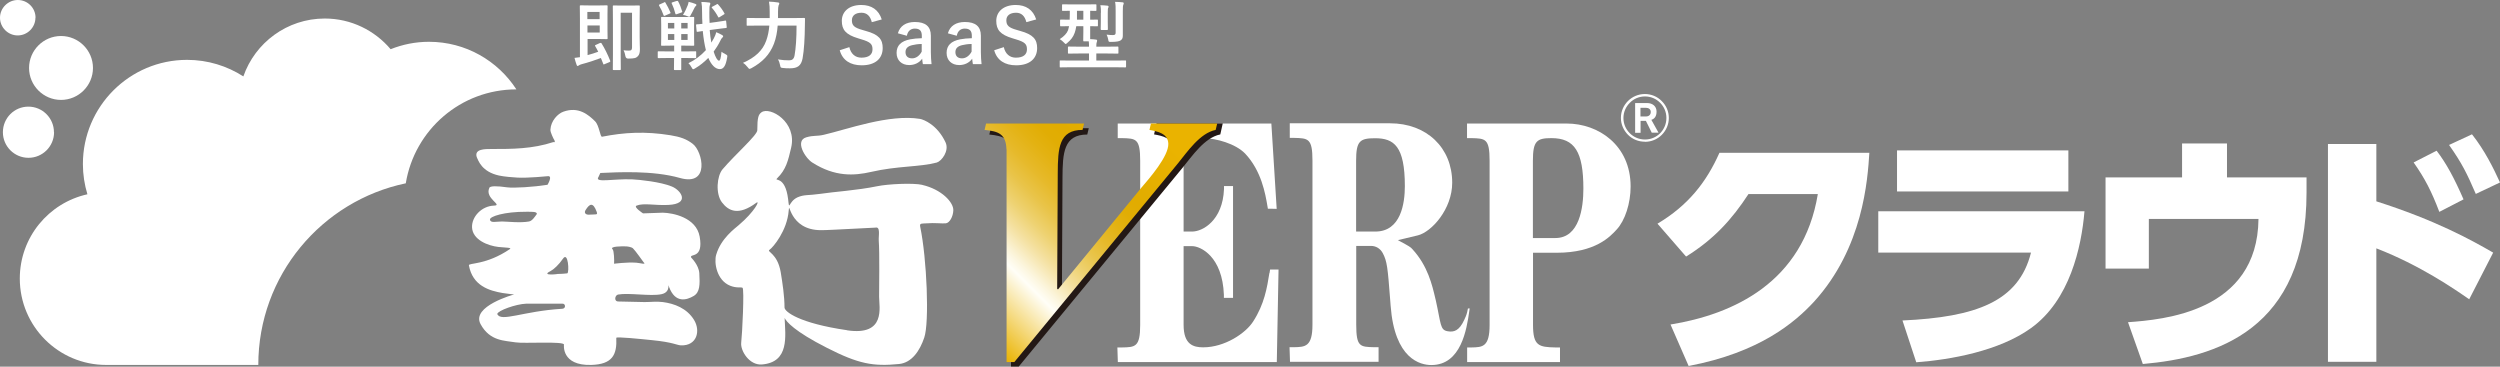
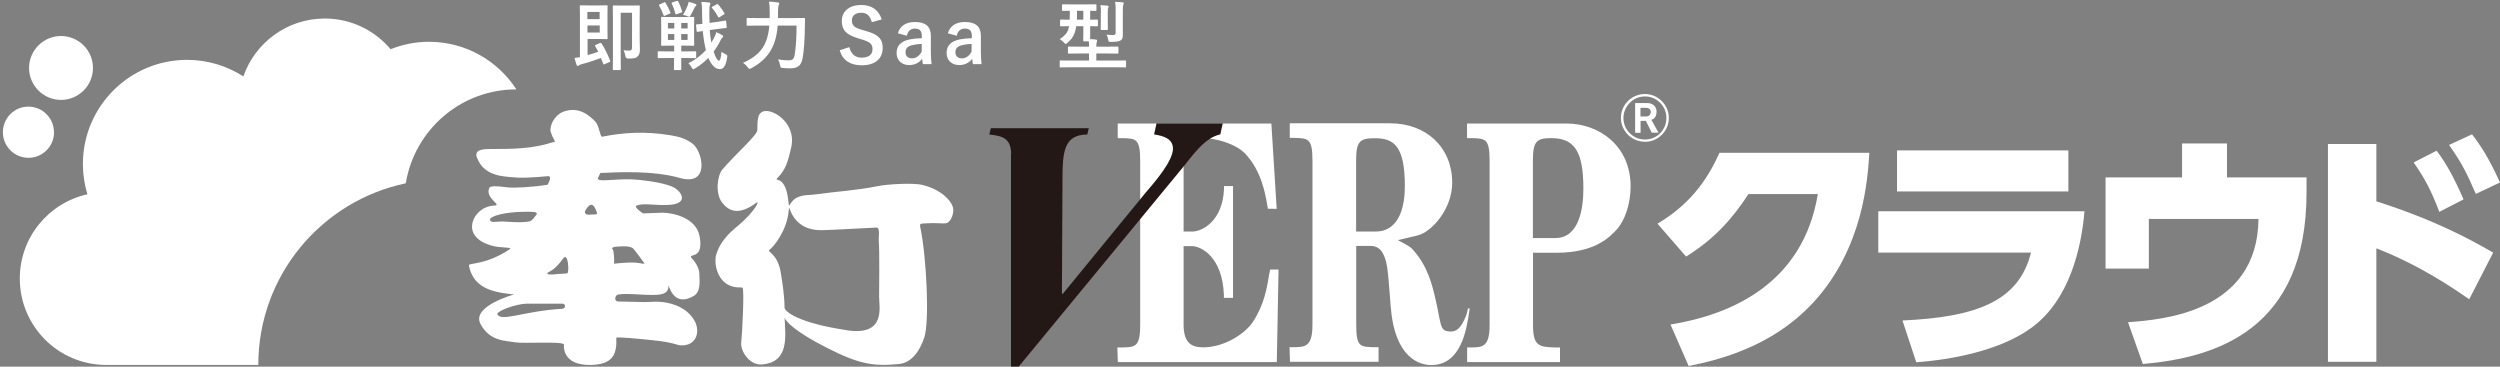
<svg xmlns="http://www.w3.org/2000/svg" id="_レイヤー_2" data-name="レイヤー 2" viewBox="0 0 215.93 31.67">
  <rect x="0" y="0" width="215.93" height="31.67" fill="#808080" stroke="none" />
  <defs>
    <style>
      .cls-1 {
        fill: #231815;
      }

      .cls-1, .cls-2, .cls-3 {
        stroke-width: 0px;
      }

      .cls-2 {
        fill: url(#_新規グラデーションスウォッチ_3);
      }

      .cls-3 {
        fill: #fff;
      }
    </style>
    <linearGradient id="_新規グラデーションスウォッチ_3" data-name="新規グラデーションスウォッチ 3" x1="81.51" y1="25.84" x2="100.91" y2="6.45" gradientUnits="userSpaceOnUse">
      <stop offset="0" stop-color="#eab300" />
      <stop offset=".22" stop-color="#fffef7" />
      <stop offset=".25" stop-color="#fcf6df" />
      <stop offset=".31" stop-color="#f5e2a5" />
      <stop offset=".37" stop-color="#eed272" />
      <stop offset=".43" stop-color="#e9c449" />
      <stop offset=".49" stop-color="#e6b929" />
      <stop offset=".55" stop-color="#e3b212" />
      <stop offset=".6" stop-color="#e1ad04" />
      <stop offset=".65" stop-color="#e1ac00" />
      <stop offset=".85" stop-color="#eab300" />
      <stop offset="1" stop-color="#eab300" />
    </linearGradient>
  </defs>
  <g id="logo">
    <g>
      <g>
        <g>
          <g>
-             <path class="cls-3" d="M3.07,1.53c0-.85-.69-1.53-1.53-1.53S0,.69,0,1.53s.69,1.53,1.53,1.53,1.53-.69,1.53-1.53Z" />
            <path class="cls-3" d="M4.66,11.42c0-1.22-.99-2.21-2.21-2.21S.25,10.2.25,11.42s.99,2.21,2.21,2.21,2.21-.99,2.21-2.21Z" />
            <path class="cls-3" d="M8.03,5.87c0,1.52-1.24,2.76-2.76,2.76s-2.76-1.24-2.76-2.76,1.24-2.76,2.76-2.76,2.76,1.24,2.76,2.76Z" />
            <path class="cls-3" d="M35.05,15.82c.76-4.6,4.74-8.1,9.55-8.1-1.6-2.47-4.38-4.11-7.55-4.11-1.17,0-2.28.23-3.31.64-1.37-1.62-3.41-2.65-5.69-2.65-3.25,0-6.02,2.09-7.03,5-1.4-.9-3.07-1.43-4.86-1.43-4.97,0-9,4.03-9,9,0,.91.14,1.79.39,2.61-3.34.74-5.84,3.71-5.84,7.28,0,4.12,3.34,7.46,7.46,7.46h13.14c0-7.73,5.47-14.17,12.75-15.69Z" />
          </g>
          <g>
            <g>
              <path class="cls-3" d="M51.86,14.94c1.53-.07,4.53-.23,6.86.43,2.63.75,1.97-2.29,1.12-2.94-.54-.42-1.08-.61-1.94-.75-2.17-.35-3.98-.25-5.9.13-.17.03-.24-.98-.61-1.34-.56-.55-1.42-1.3-2.74-.82-.47.17-1.07.78-1.11,1.55-.02.23.3.83.26.76.27.42,0,.31,0,.31-1.83.6-3.54.6-5.36.6-.55,0-1.47-.01-1.27.68.15.35.45,1.28,1.92,1.61.44.1,1.23.16,1.6.18.89.05,2.6-.12,2.6-.12.5-.08,0,.74,0,.74-1.19.19-2.9.3-3.5.22-.83-.12-1.49-.14-1.53.06-.41.9,1.21,1.49.41,1.52-1.06.03-1.93.95-1.9,1.87.04,1.09,1.39,1.6,2.28,1.7.65.07,1.13.05,1.01.17-2.08,1.42-3.61,1.19-3.56,1.42.32,1.77,1.76,2.19,2.92,2.39.66.1.99.12.99.12,0,0-3.75,1.02-2.9,2.57.81,1.49,2.1,1.41,3.02,1.57.71.12,4.23-.12,4.18.2,0,0-.25,1.82,2.35,1.75,1.83-.05,2.24-.87,2.17-2.34,0-.12,2.1.1,3.09.2,1.82.18,2.13.43,2.49.45,1.39.05,1.71-1.25,1.14-2.19-.62-1.02-1.71-1.42-2.7-1.55-.54-.07-1.03,0-1.58,0-.73,0-1.51-.05-2.26-.05-.41,0-.3-.54-.03-.6.95-.17,2.81.17,3.75-.03.92-.19.46-1.16.66-.62.53,1.42,1.51,1.14,2.13.77.53-.32.54-.97.48-1.97-.05-.71-.7-1.34-.7-1.34-.19-.4,1.09.19.73-1.82-.3-1.65-2.31-2.04-3.18-2.06-.18,0-1.71.06-1.71.06,0,0-.85-.55-.56-.67.62-.25,1.58,0,2.75-.06,1.89-.09,1.11-1.26.3-1.59-.96-.4-2.8-.59-3.44-.62-1.62-.06-3.27.33-2.9-.2l.16-.35ZM43.36,19.13c-.51,0-1.01.16-1.04-.17-.02-.26,1.22-.68,3.16-.67.55,0,.89-.01.89.19-.18.25-.4.6-.68.65-.74.14-1.97,0-2.33,0ZM48.56,26.67c-3.39.2-5.31,1.18-5.61.45.03-.29,1.62-.86,2.49-.89.48-.01,3.15,0,3.15,0,.25-.02.32.42-.03.44ZM48.99,23.61s-.51.06-.85.05c.21,0-1.51.21-.6-.24.29-.15.73-.56,1.08-1.07.46-.68.56,1.18.38,1.26ZM54.06,21.28c.09,0,.47.04.61.17.18.16.91,1.19.91,1.19.29.26-.25.08-.62.05-.81-.06-1.92.09-1.92.09.02-.27,0-1.13-.13-1.25-.3-.27.88-.26,1.13-.25ZM50.91,18.54c-.37.03-.47-.19-.33-.4.34-.54.64-.72.96.16.1.29-.04.2-.63.24Z" />
              <g>
                <path class="cls-3" d="M79.68,15.97c-.83-.19-3.03-.07-3.89.11-1.8.37-3.76.48-5,.67-.97.14-1.32.04-1.9.29-.82.37-.69,1.29-.82.15-.26-2.09-1.25-1.5-.95-1.79.78-.75.96-1.56,1.21-2.63.54-2.24-1.84-3.6-2.56-3.07-.26.19-.36.44-.36,1.55,0,.42-1.9,2.08-3,3.37-.49.58-.62,2.1-.06,2.85.58.76,1.43,1.19,2.98.04.34-.24-.14.76-1.53,1.94-.32.28-1.53,1.14-1.94,2.55-.2.66.03,2.21,1.21,2.68.57.22.87.1,1.06.17.18.05-.03,4.11-.11,4.75-.08.69.7,1.96,1.78,1.88,2.41-.19,2.03-2.47,1.97-4.02.14.31.83,1.15,3.65,2.58,2.74,1.4,4,1.62,6.23,1.4,1.11-.11,1.8-1.15,2.18-2.28.45-1.29.23-6.81-.35-9.58-.07-.33.14-.26.55-.29.7-.06,1.31.03,1.66,0,.34-.04.63-.59.65-1.11.04-.7-1.02-1.83-2.69-2.21ZM73.16,28.52c-4.13-.6-5.4-1.6-5.4-1.96,0-.96-.17-2.09-.33-3.06-.29-1.66-1.25-1.74-.96-1.93.31-.21,1.52-1.66,1.65-3.37.08-1.04-.02,1.68,2.79,1.68.49,0,1.15-.04,4.7-.22.46-.11.26.71.29,1.13.08,1.08.03,3.95.03,4.84s.61,3.4-2.76,2.9Z" />
-                 <path class="cls-3" d="M70.16,14.04c1.96,1.25,3.62,1.14,5.07.81,2.29-.53,4.16-.41,5.68-.81.41-.12,1.1-1,.76-1.74-.71-1.52-1.88-1.97-2.2-2.03-2.66-.44-6.35.92-8.31,1.37-.64.15-.87.03-1.52.22-1,.29-.12,1.77.52,2.18Z" />
              </g>
            </g>
            <g>
              <g>
                <path class="cls-3" d="M109.64,23.58c-.2,1.26-.43,2.69-1.41,4.2-.65,1.01-2.45,2.22-4.31,2.22-.84,0-1.69-.23-1.69-1.94v-6.8h.74c.72,0,2.62.89,2.74,4.21v.26h.79v-9.66h-.78v.26c-.11,2.71-1.84,3.67-2.75,3.67h-.74v-6.12c0-1.47.42-1.94,1.74-1.94,1.07,0,2.74.47,3.57,1.32,1.41,1.49,1.75,3.47,1.93,4.53l.04.24h.34s.42.01.42.01l-.46-7.37h-13.27v1.26h.37c1.2.03,1.57.03,1.57,1.95v14.19c0,1.91-.43,1.92-1.59,1.94h-.38s.04,1.26.04,1.26h13.73l.15-7.99h-.73l-.05.31Z" />
                <path class="cls-1" d="M87.34,13.29c-.05-1.31-.67-1.55-1.89-1.67l.13-.55h8.46l-.13.55c-2.04,0-2.13,1.58-2.14,3.74l-.05,9.98.06.06,7.18-8.77c.7-.82,2.39-2.73,2.35-3.83-.03-.88-.92-1.07-1.63-1.19l.21-.95h5.72l-.21.95c-1.36.27-2.42,1.86-3.27,2.89l-14.14,17.16h-.67V13.29Z" />
-                 <path class="cls-2" d="M86.93,12.89c-.05-1.31-.67-1.55-1.89-1.67l.13-.55h8.46l-.13.55c-2.04,0-2.13,1.58-2.14,3.74l-.05,9.98.07.06,7.18-8.76c.7-.82,2.39-2.74,2.35-3.83-.03-.88-.92-1.06-1.63-1.19l.13-.55h5.72l-.13.55c-1.36.28-2.42,1.86-3.26,2.89l-14.13,17.16h-.67V12.89Z" />
                <path class="cls-3" d="M126.95,26.64h-.12s-.04,0-.04,0c0,0-.02.12-.07.33-.06.25-.17.49-.26.68-.43.92-.88,1.06-1.43.96-.66-.11-.56-.63-1.02-2.68,0,0-.03-.12-.03-.12-.28-1.2-.66-2.84-1.98-4.28-.16-.19-.3-.27-1.1-.7,0,0-.1-.06-.16-.09.69-.16,1.72-.41,1.72-.41,1.18-.29,2.97-2.26,2.97-4.55,0-3.02-2.21-5.13-5.37-5.13h-8.66v1.26h.38c1.21.03,1.58.04,1.58,1.95v14.19c0,1.91-.64,1.92-1.6,1.94h-.38s.04,1.26.04,1.26h7.65v-1.26h-.38c-1.22-.03-1.55-.03-1.55-1.95v-6.8h1.27c.43,0,.8.22,1.02.62.38.71.43,1.28.64,4.01l.04.52c.34,4.64,2.58,5.14,3.52,5.14,2.58,0,3.05-3.11,3.27-4.62l.04-.29ZM118.79,20h-1.66v-6.12c0-1.71.33-1.94,1.64-1.94,1.63,0,2.57.68,2.57,4.14,0,1.46-.33,3.92-2.55,3.92Z" />
              </g>
              <path class="cls-3" d="M135.32,10.67h-8.61v1.26h.38c1.2.03,1.57.03,1.57,1.95v14.19c0,1.91-.62,1.92-1.57,1.94h-.37v1.26h8.02v-1.26h-.38c-1.45-.03-1.95-.13-1.95-1.95v-6.23h2.05c3.34,0,4.62-1.4,5.17-2,.73-.78,1.21-2.27,1.21-3.72,0-3.57-2.78-5.44-5.52-5.44ZM132.4,13.87c0-1.7.34-1.94,1.6-1.94,2.01,0,2.76,1.18,2.76,4.37,0,1.59-.32,4.26-2.42,4.26h-1.94v-6.69Z" />
              <g>
                <path class="cls-3" d="M142.07,12.25c.55,0,1.07-.21,1.46-.6.39-.39.61-.91.61-1.46s-.21-1.06-.61-1.46c-.38-.39-.91-.61-1.46-.61-1.14,0-2.07.93-2.07,2.06,0,.56.23,1.07.61,1.46.39.39.9.6,1.46.6ZM140.22,10.19c0-.5.2-.96.55-1.31.35-.36.82-.55,1.31-.55s.96.19,1.31.55c.35.35.54.81.54,1.31,0,1.03-.82,1.86-1.85,1.86-.49,0-.96-.19-1.31-.54-.35-.35-.55-.81-.55-1.31Z" />
                <path class="cls-3" d="M142.67,11.47l-.51-1.03h-.46v1.03h-.47v-2.57h1.02c.49,0,.83.28.83.74,0,.41-.18.63-.45.71l.62,1.11h-.57ZM142.16,9.31h-.47v.75h.47c.25,0,.42-.14.42-.39,0-.23-.18-.36-.42-.36Z" />
              </g>
            </g>
          </g>
        </g>
        <g>
          <path class="cls-3" d="M51.82,3.72c.07-.03.1-.03.14.03.27.43.54.98.74,1.49.03.06.01.09-.07.13l-.41.17c-.08.04-.1.04-.12-.03-.06-.17-.13-.34-.2-.5-.5.19-1.07.38-1.68.54-.1.03-.17.06-.23.1-.03.03-.06.05-.1.05-.04,0-.06-.03-.08-.08-.05-.14-.14-.4-.19-.62.16-.02.31-.04.47-.06V1.6c0-.68-.01-1.03-.01-1.07,0-.06,0-.07.08-.07.04,0,.27.01.74.01h.87c.41,0,.6-.01.64-.01.06,0,.07,0,.07.07,0,.04-.01.27-.01.74v1.3c0,.48.01.71.01.74,0,.06,0,.07-.07.07-.04,0-.23-.01-.64-.01h-1.02v1.39c.31-.08.62-.18.92-.29-.08-.17-.17-.32-.26-.48-.03-.06-.03-.08.05-.11l.37-.17ZM50.73,1.03v.62h1.06v-.62h-1.06ZM51.8,2.2h-1.06v.61h1.06v-.61ZM55.25,3.22c0,.54.02.82.02,1.02,0,.28-.04.47-.17.61-.16.16-.28.21-.85.21q-.19,0-.23-.2c-.03-.2-.1-.41-.16-.52.17.03.3.03.47.03.19,0,.26-.06.26-.28V1.1h-.98v3.75c0,.72.01,1.09.01,1.13,0,.06-.02.07-.07.07h-.55c-.07,0-.07,0-.07-.07,0-.05.01-.45.01-1.29V1.84c0-.83-.01-1.25-.01-1.3,0-.06,0-.07.07-.07.04,0,.21.01.69.01h.81c.48,0,.65-.01.69-.01.06,0,.07,0,.07.07,0,.04-.01.38-.01,1.04v1.64Z" />
          <path class="cls-3" d="M57.71,5.01c-.59,0-.8.01-.83.01-.07,0-.07,0-.07-.07v-.45c0-.06,0-.07.07-.07.04,0,.24.01.83.01h.52v-.5h-.27c-.55,0-.74.01-.78.01-.07,0-.08,0-.08-.07,0-.05.01-.23.01-.63v-1.09c0-.41-.01-.59-.01-.63,0-.06,0-.07.08-.07.04,0,.23.01.78.01h1.15c.55,0,.74-.01.78-.01.06,0,.07,0,.07.07,0,.04-.01.22-.01.63v1.09c0,.41.01.6.01.63,0,.06,0,.07-.07.07-.04,0-.23-.01-.78-.01h-.27v.5h.39c.59,0,.8-.01.84-.01.06,0,.06,0,.06.07v.45c0,.06,0,.07-.06.07-.04,0-.25-.01-.84-.01h-.39v.16c0,.53,0,.78,0,.81,0,.06,0,.07-.06.07h-.5c-.06,0-.07,0-.07-.07,0-.04.01-.28.01-.81v-.16h-.52ZM57.36.2c.07-.03.09-.03.12.04.16.26.3.54.42.82.03.07.03.08-.07.12l-.39.17c-.09.04-.1.03-.13-.04-.1-.29-.22-.55-.38-.82-.03-.06-.02-.08.05-.11l.38-.17ZM58.24,2.46v-.48h-.55v.48h.55ZM58.24,3.45v-.51h-.55v.51h.55ZM58.45.09c.08-.03.1-.01.13.04.13.24.25.55.34.85.02.06.02.07-.06.1l-.39.14c-.1.03-.12.03-.14-.05-.08-.32-.18-.6-.31-.87-.03-.06-.02-.07.06-.1l.37-.12ZM58.84,1.98v.48h.55v-.48h-.55ZM59.39,2.94h-.55v.51h.55v-.51ZM59.38.51c.04-.1.07-.19.1-.35.22.05.39.1.59.18.05.02.08.04.08.08,0,.05-.02.08-.06.11-.05.03-.09.12-.12.17-.08.17-.21.43-.35.67-.04.05-.06.08-.1.08-.03,0-.07-.02-.14-.05-.12-.06-.28-.1-.39-.11.19-.31.31-.58.39-.79ZM61.3,2.59c.03.38.07.74.14,1.09.08-.12.14-.24.21-.36.09-.17.17-.35.21-.54.18.07.38.17.5.24.07.04.1.07.1.12s-.05.09-.09.13c-.05.05-.1.12-.17.28-.17.34-.36.64-.56.91.16.5.33.78.46.78.1,0,.16-.17.22-.77.08.07.2.14.34.21.18.1.18.1.14.32-.11.66-.3.97-.62.97-.42,0-.76-.4-1-.97-.35.36-.74.67-1.15.91-.08.05-.12.07-.16.07s-.07-.04-.13-.15c-.09-.17-.19-.29-.28-.37.56-.27,1.07-.65,1.51-1.13-.12-.47-.21-1.04-.27-1.65l-.45.07c-.06,0-.08,0-.08-.06l-.05-.51c0-.06,0-.07.06-.08.05,0,.17,0,.49-.04-.02-.33-.03-.65-.03-.98,0-.43-.01-.63-.06-.91.24,0,.44.02.67.05.07,0,.1.04.1.08,0,.06-.01.09-.03.14-.04.08-.05.2-.05.63,0,.3,0,.61.02.91l.59-.08c.52-.07.69-.11.76-.12.07-.01.07,0,.08.06l.05.5c0,.06,0,.07-.06.08-.07.01-.25.02-.76.09l-.61.08ZM61.89.37c.06-.03.07-.04.12,0,.21.23.39.47.55.76.04.06.03.08-.04.12l-.37.23c-.08.05-.09.04-.13-.03-.14-.27-.33-.55-.52-.76-.05-.05-.04-.08.04-.12l.36-.19Z" />
          <path class="cls-3" d="M67.17,2.21c-.04.54-.14,1.09-.32,1.56-.37.96-1,1.6-1.95,2.12-.08.03-.12.06-.16.06-.05,0-.08-.04-.16-.14-.13-.17-.27-.3-.41-.38,1.05-.46,1.71-1.07,2.01-1.92.15-.41.23-.85.27-1.3h-1.01c-.62,0-.83.01-.87.01-.07,0-.08,0-.08-.07v-.53c0-.06,0-.07.08-.07.03,0,.25.01.87.01h1.04c0-.19,0-.38,0-.56,0-.32-.01-.57-.06-.86.25.01.54.03.76.07.1.01.13.04.13.09,0,.07-.03.11-.06.16-.03.08-.05.27-.05.55,0,.17,0,.36,0,.55h1.36c.63,0,.84-.01.89-.01.06,0,.08.01.08.08-.01.19-.01.41-.01.58-.01,1.07-.07,2.15-.2,2.84-.12.62-.43.85-1.08.85-.25,0-.43,0-.62-.03-.2-.02-.2-.03-.24-.23-.04-.21-.1-.38-.19-.51.42.07.65.08.97.08.24,0,.41-.09.47-.43.11-.62.17-1.49.17-2.57h-1.64Z" />
          <path class="cls-3" d="M75.3,1.92c-.13-.54-.43-.82-.89-.82-.53,0-.83.25-.83.65,0,.44.19.64.92.84l.27.08c1.15.31,1.47.74,1.47,1.48,0,.88-.61,1.49-1.81,1.49-.98,0-1.66-.43-1.9-1.3l.83-.27c.13.58.51.91,1.04.91.66,0,.96-.28.96-.72s-.16-.63-.98-.87l-.26-.08c-1.07-.32-1.41-.74-1.41-1.51s.59-1.37,1.68-1.37c.88,0,1.5.41,1.77,1.25l-.85.23Z" />
          <path class="cls-3" d="M77.55,2.88c.18-.64.7-.98,1.47-.98.92,0,1.38.39,1.38,1.18v1.41c0,.41.03.75.06,1.05h-.75c-.03-.16-.04-.26-.06-.47-.25.36-.67.55-1.12.55-.65,0-1.09-.41-1.09-1.05s.39-1.02,1.16-1.17c.3-.06.65-.09,1.02-.1v-.2c0-.45-.19-.63-.61-.63-.34,0-.61.21-.68.62l-.76-.21ZM79.61,3.8c-.34,0-.59.05-.82.1-.38.09-.58.28-.58.6,0,.34.2.54.57.54.31,0,.62-.19.83-.58v-.66Z" />
          <path class="cls-3" d="M81.87,2.88c.18-.64.7-.98,1.47-.98.92,0,1.38.39,1.38,1.18v1.41c0,.41.03.75.06,1.05h-.75c-.03-.16-.04-.26-.06-.47-.25.36-.67.55-1.12.55-.65,0-1.09-.41-1.09-1.05s.39-1.02,1.16-1.17c.3-.06.65-.09,1.02-.1v-.2c0-.45-.19-.63-.62-.63-.34,0-.61.21-.68.62l-.76-.21ZM83.92,3.8c-.34,0-.6.05-.82.1-.38.09-.58.28-.58.6,0,.34.2.54.57.54.31,0,.62-.19.83-.58v-.66Z" />
-           <path class="cls-3" d="M88.65,1.92c-.13-.54-.43-.82-.89-.82-.53,0-.84.25-.84.65,0,.44.19.64.92.84l.27.08c1.14.31,1.47.74,1.47,1.48,0,.88-.61,1.49-1.81,1.49-.98,0-1.66-.43-1.9-1.3l.83-.27c.13.58.51.91,1.04.91.66,0,.96-.28.96-.72s-.16-.63-.98-.87l-.26-.08c-1.07-.32-1.41-.74-1.41-1.51s.6-1.37,1.68-1.37c.88,0,1.5.41,1.77,1.25l-.85.23Z" />
          <path class="cls-3" d="M92.4,5.81c-.57,0-.77.01-.81.01-.06,0-.06,0-.06-.07v-.47c0-.06,0-.06.06-.06.04,0,.24.01.81.01h1.66v-.61h-.85c-.63,0-.85.01-.89.01-.07,0-.08,0-.08-.07v-.46c0-.07,0-.08.08-.08.04,0,.26.01.89.01h.85c0-.16,0-.3-.02-.46h-.41c-.06,0-.07,0-.07-.08,0-.04.01-.25.01-.72v-.51h-.61c-.03.22-.08.41-.14.58-.13.36-.33.61-.63.86-.07.06-.11.1-.14.1-.04,0-.07-.04-.15-.12-.12-.12-.24-.23-.37-.3.36-.23.61-.49.72-.77.03-.09.06-.21.09-.35-.49,0-.67.01-.71.01-.06,0-.07,0-.07-.08v-.43c0-.06,0-.07.07-.07.03,0,.23.01.76.01,0-.14.01-.28.01-.44v-.33c-.41,0-.56.01-.6.01-.06,0-.07,0-.07-.07v-.43c0-.06,0-.07.07-.07.04,0,.23.01.79.01h1.25c.56,0,.75-.01.79-.01.06,0,.07,0,.07.07v.43c0,.06,0,.07-.07.07-.03,0-.16,0-.47-.01v.77c.41,0,.56-.01.6-.01.06,0,.07,0,.07.07v.43c0,.07,0,.08-.07.08-.03,0-.19,0-.6-.01v.51c0,.31,0,.5,0,.61.17,0,.34.02.51.04.05,0,.09.04.09.08,0,.05-.01.09-.03.14-.03.06-.04.16-.04.39h.95c.63,0,.85-.01.89-.01.06,0,.07,0,.07.08v.46c0,.07,0,.07-.07.07-.04,0-.26-.01-.89-.01h-.95v.61h1.71c.57,0,.76-.01.8-.01.06,0,.06,0,.06.06v.47c0,.06,0,.07-.06.07-.04,0-.23-.01-.8-.01h-4.03ZM93.57,1.7v-.77h-.55v.41c0,.12,0,.25,0,.36h.56ZM95.09,1.1c0-.23,0-.41-.05-.65.25,0,.39.02.61.04.06,0,.1.04.1.07,0,.05,0,.07-.03.11-.03.05-.04.15-.04.43v.8c0,.39.01.58.01.61,0,.07,0,.08-.08.08h-.47c-.06,0-.07,0-.07-.08,0-.04.01-.22.01-.61v-.8ZM96.98,2.21c0,.34,0,.63,0,.85,0,.2-.03.32-.19.43-.12.08-.36.13-.84.13-.19,0-.2,0-.23-.2-.03-.15-.07-.29-.14-.43.21.03.4.04.54.04.19,0,.24-.06.24-.21V.98c0-.35,0-.59-.05-.82.25,0,.42.02.65.04.06,0,.1.04.1.07,0,.06-.02.1-.04.15-.03.07-.04.21-.04.54v1.24Z" />
        </g>
      </g>
      <g>
        <path class="cls-3" d="M144.28,28.03c5.42-.88,11.47-3.63,12.73-11.27h-5.99c-1.41,2.16-2.97,3.9-5.39,5.4l-2.47-2.84c2.62-1.56,4.21-3.55,5.35-6.12h12.95c-.15,2.33-.53,8.19-4.78,12.86-1.65,1.78-4.67,4.38-10.83,5.55l-1.56-3.57Z" />
        <path class="cls-3" d="M180.04,18.25c-.26,3.13-1.28,7.69-4.62,10.09-2.75,1.98-6.94,2.73-9.91,2.95l-1.19-3.61c6.36-.29,10.04-1.63,11.1-5.86h-13.19v-3.57h17.81ZM178.65,12.99v3.55h-14.8v-3.55h14.8Z" />
        <path class="cls-3" d="M199.22,15.32v1.32c0,11.85-7.82,14.25-14.14,14.8l-1.28-3.61c2.99-.22,11.19-.86,11.27-8.92h-9.47v4.29h-3.74v-7.88h6.61v-2.93h3.88v2.93h6.87Z" />
-         <path class="cls-3" d="M213.27,25.85c-1.3-.9-4.23-2.93-8.02-4.4v9.8h-4.18V12.44h4.18v4.95c5.11,1.63,8.17,3.32,10.09,4.43l-2.07,4.03ZM210.45,13.01c.86,1.12,1.54,2.4,2.33,4.21l-2.09,1.08c-.68-1.78-1.23-2.86-2.22-4.27l1.98-1.01ZM213.51,11.6c1.1,1.39,1.85,2.91,2.42,4.16l-2.09.99c-.77-1.78-1.19-2.64-2.31-4.23l1.98-.92Z" />
+         <path class="cls-3" d="M213.27,25.85c-1.3-.9-4.23-2.93-8.02-4.4v9.8h-4.18V12.44h4.18v4.95c5.11,1.63,8.17,3.32,10.09,4.43l-2.07,4.03ZM210.45,13.01c.86,1.12,1.54,2.4,2.33,4.21l-2.09,1.08c-.68-1.78-1.23-2.86-2.22-4.27l1.98-1.01M213.51,11.6c1.1,1.39,1.85,2.91,2.42,4.16l-2.09.99c-.77-1.78-1.19-2.64-2.31-4.23l1.98-.92Z" />
      </g>
    </g>
  </g>
</svg>